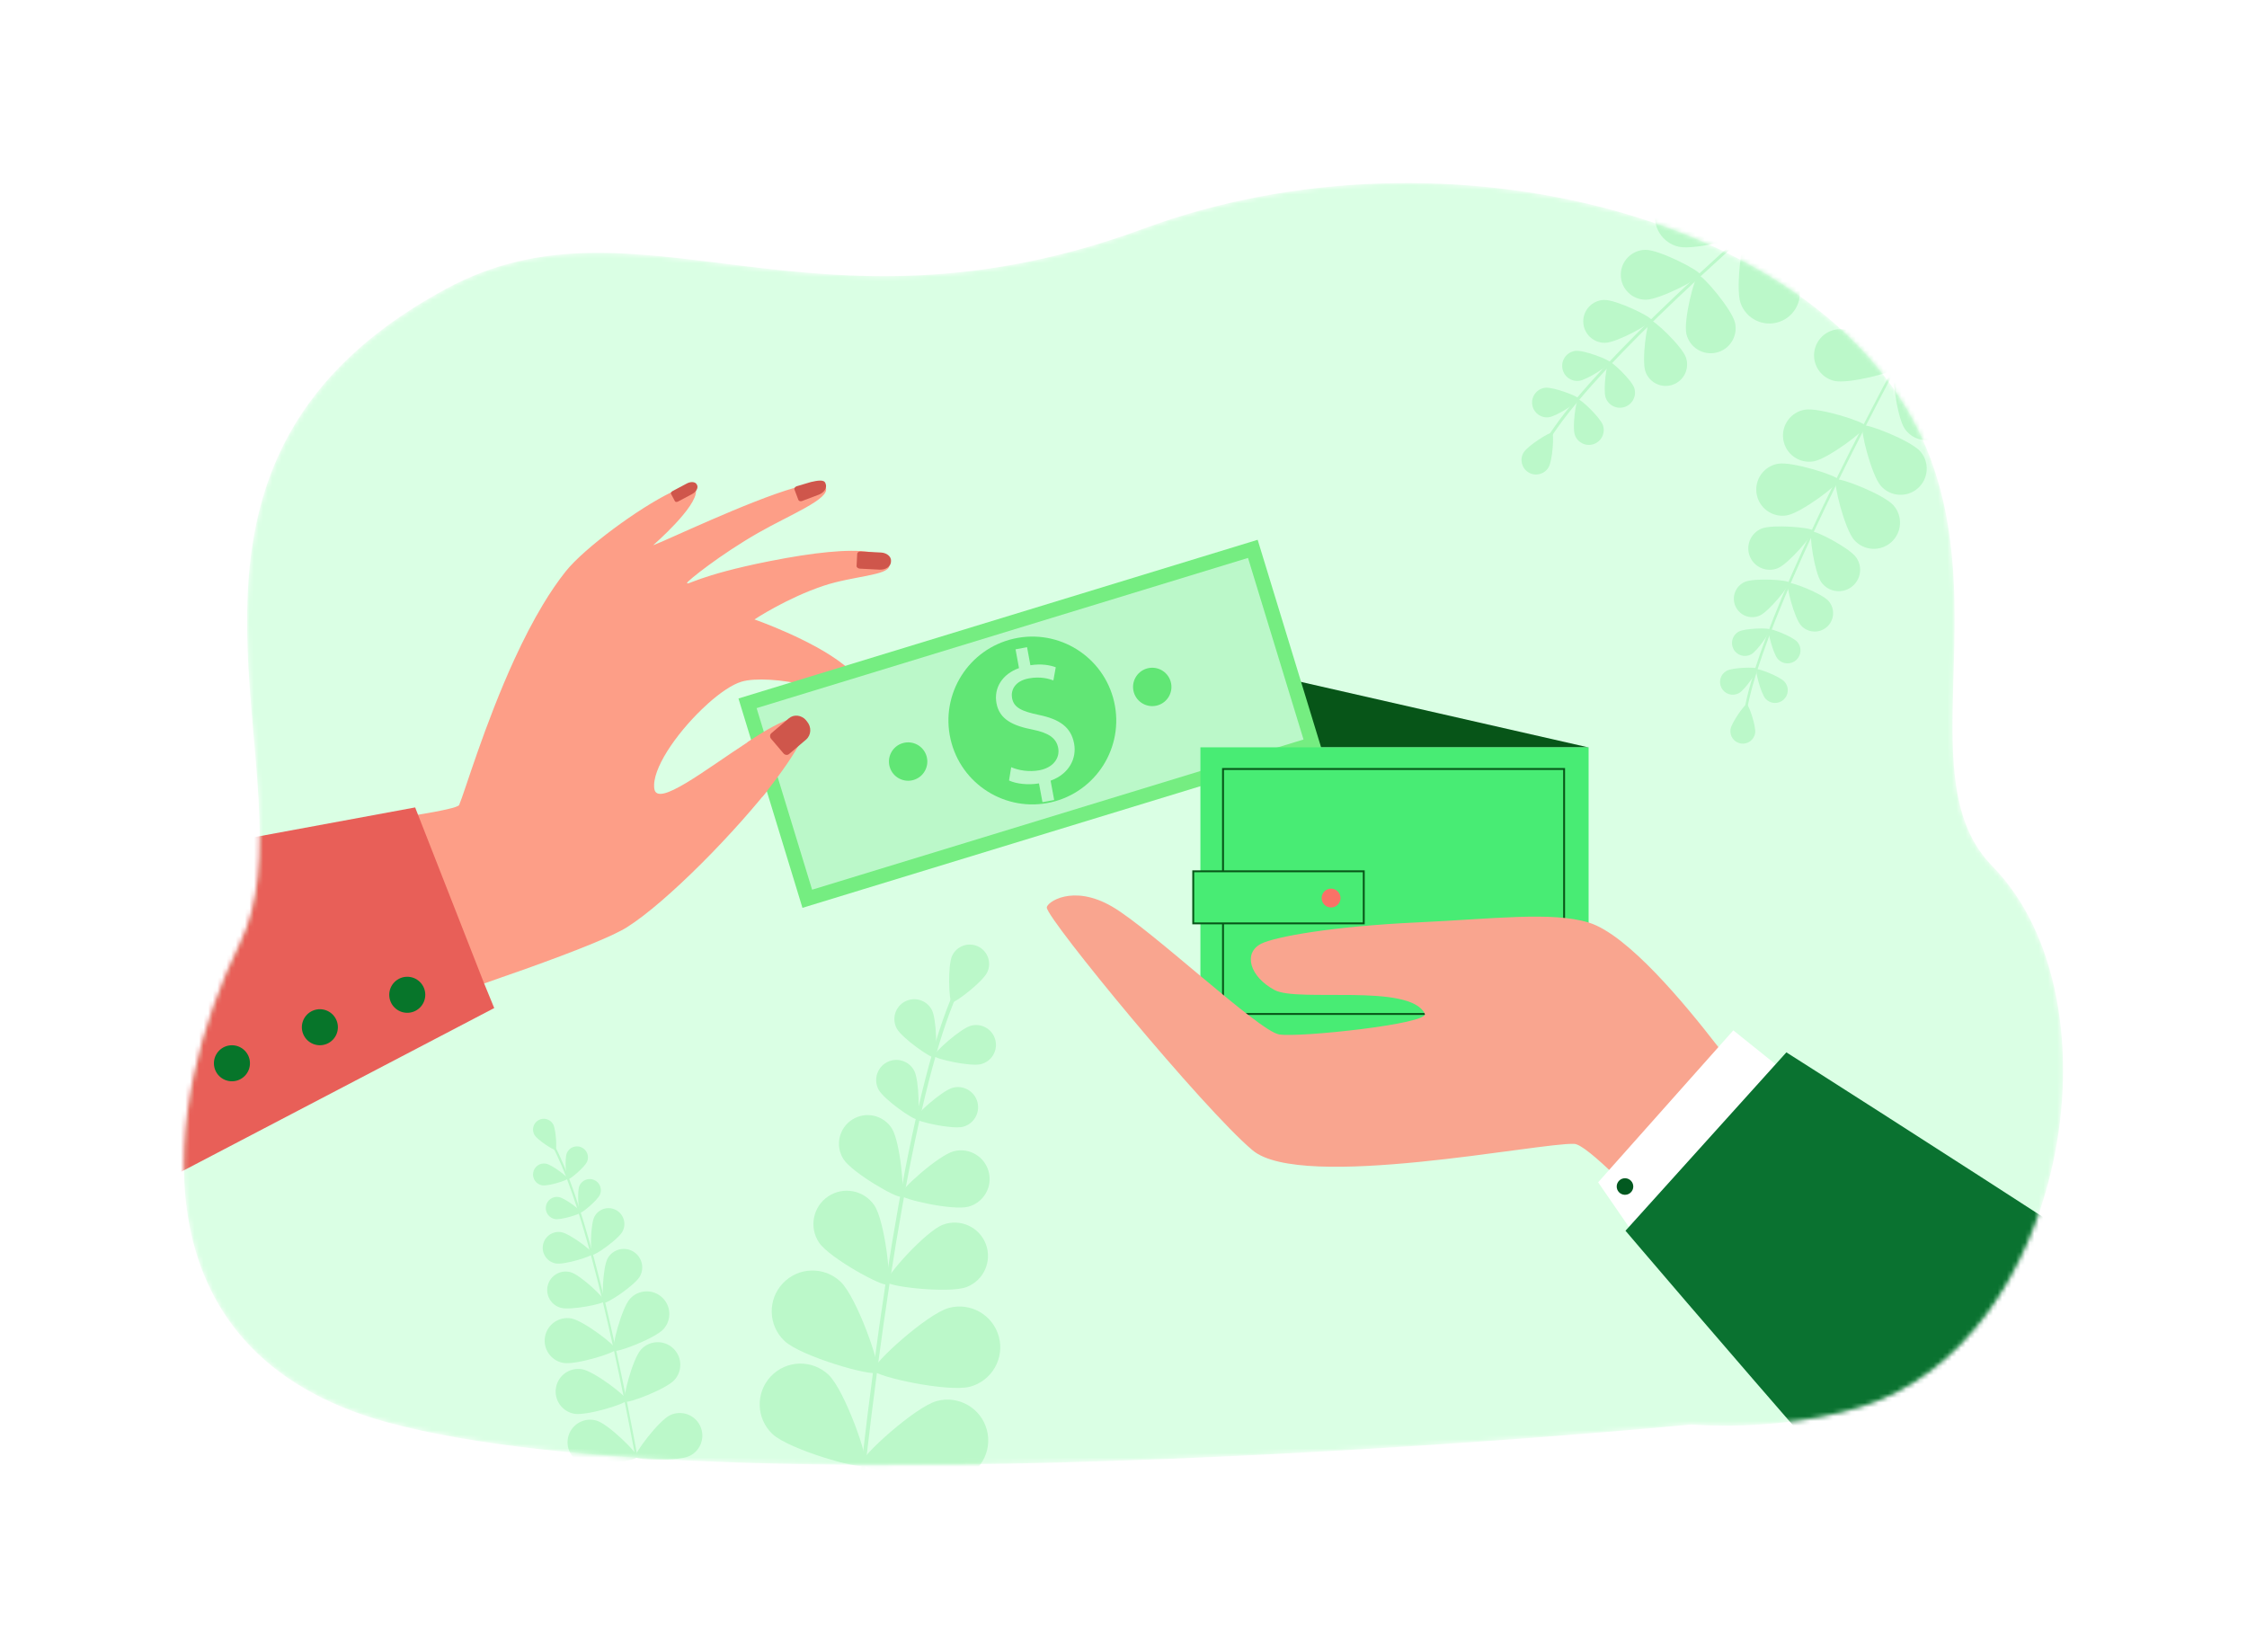
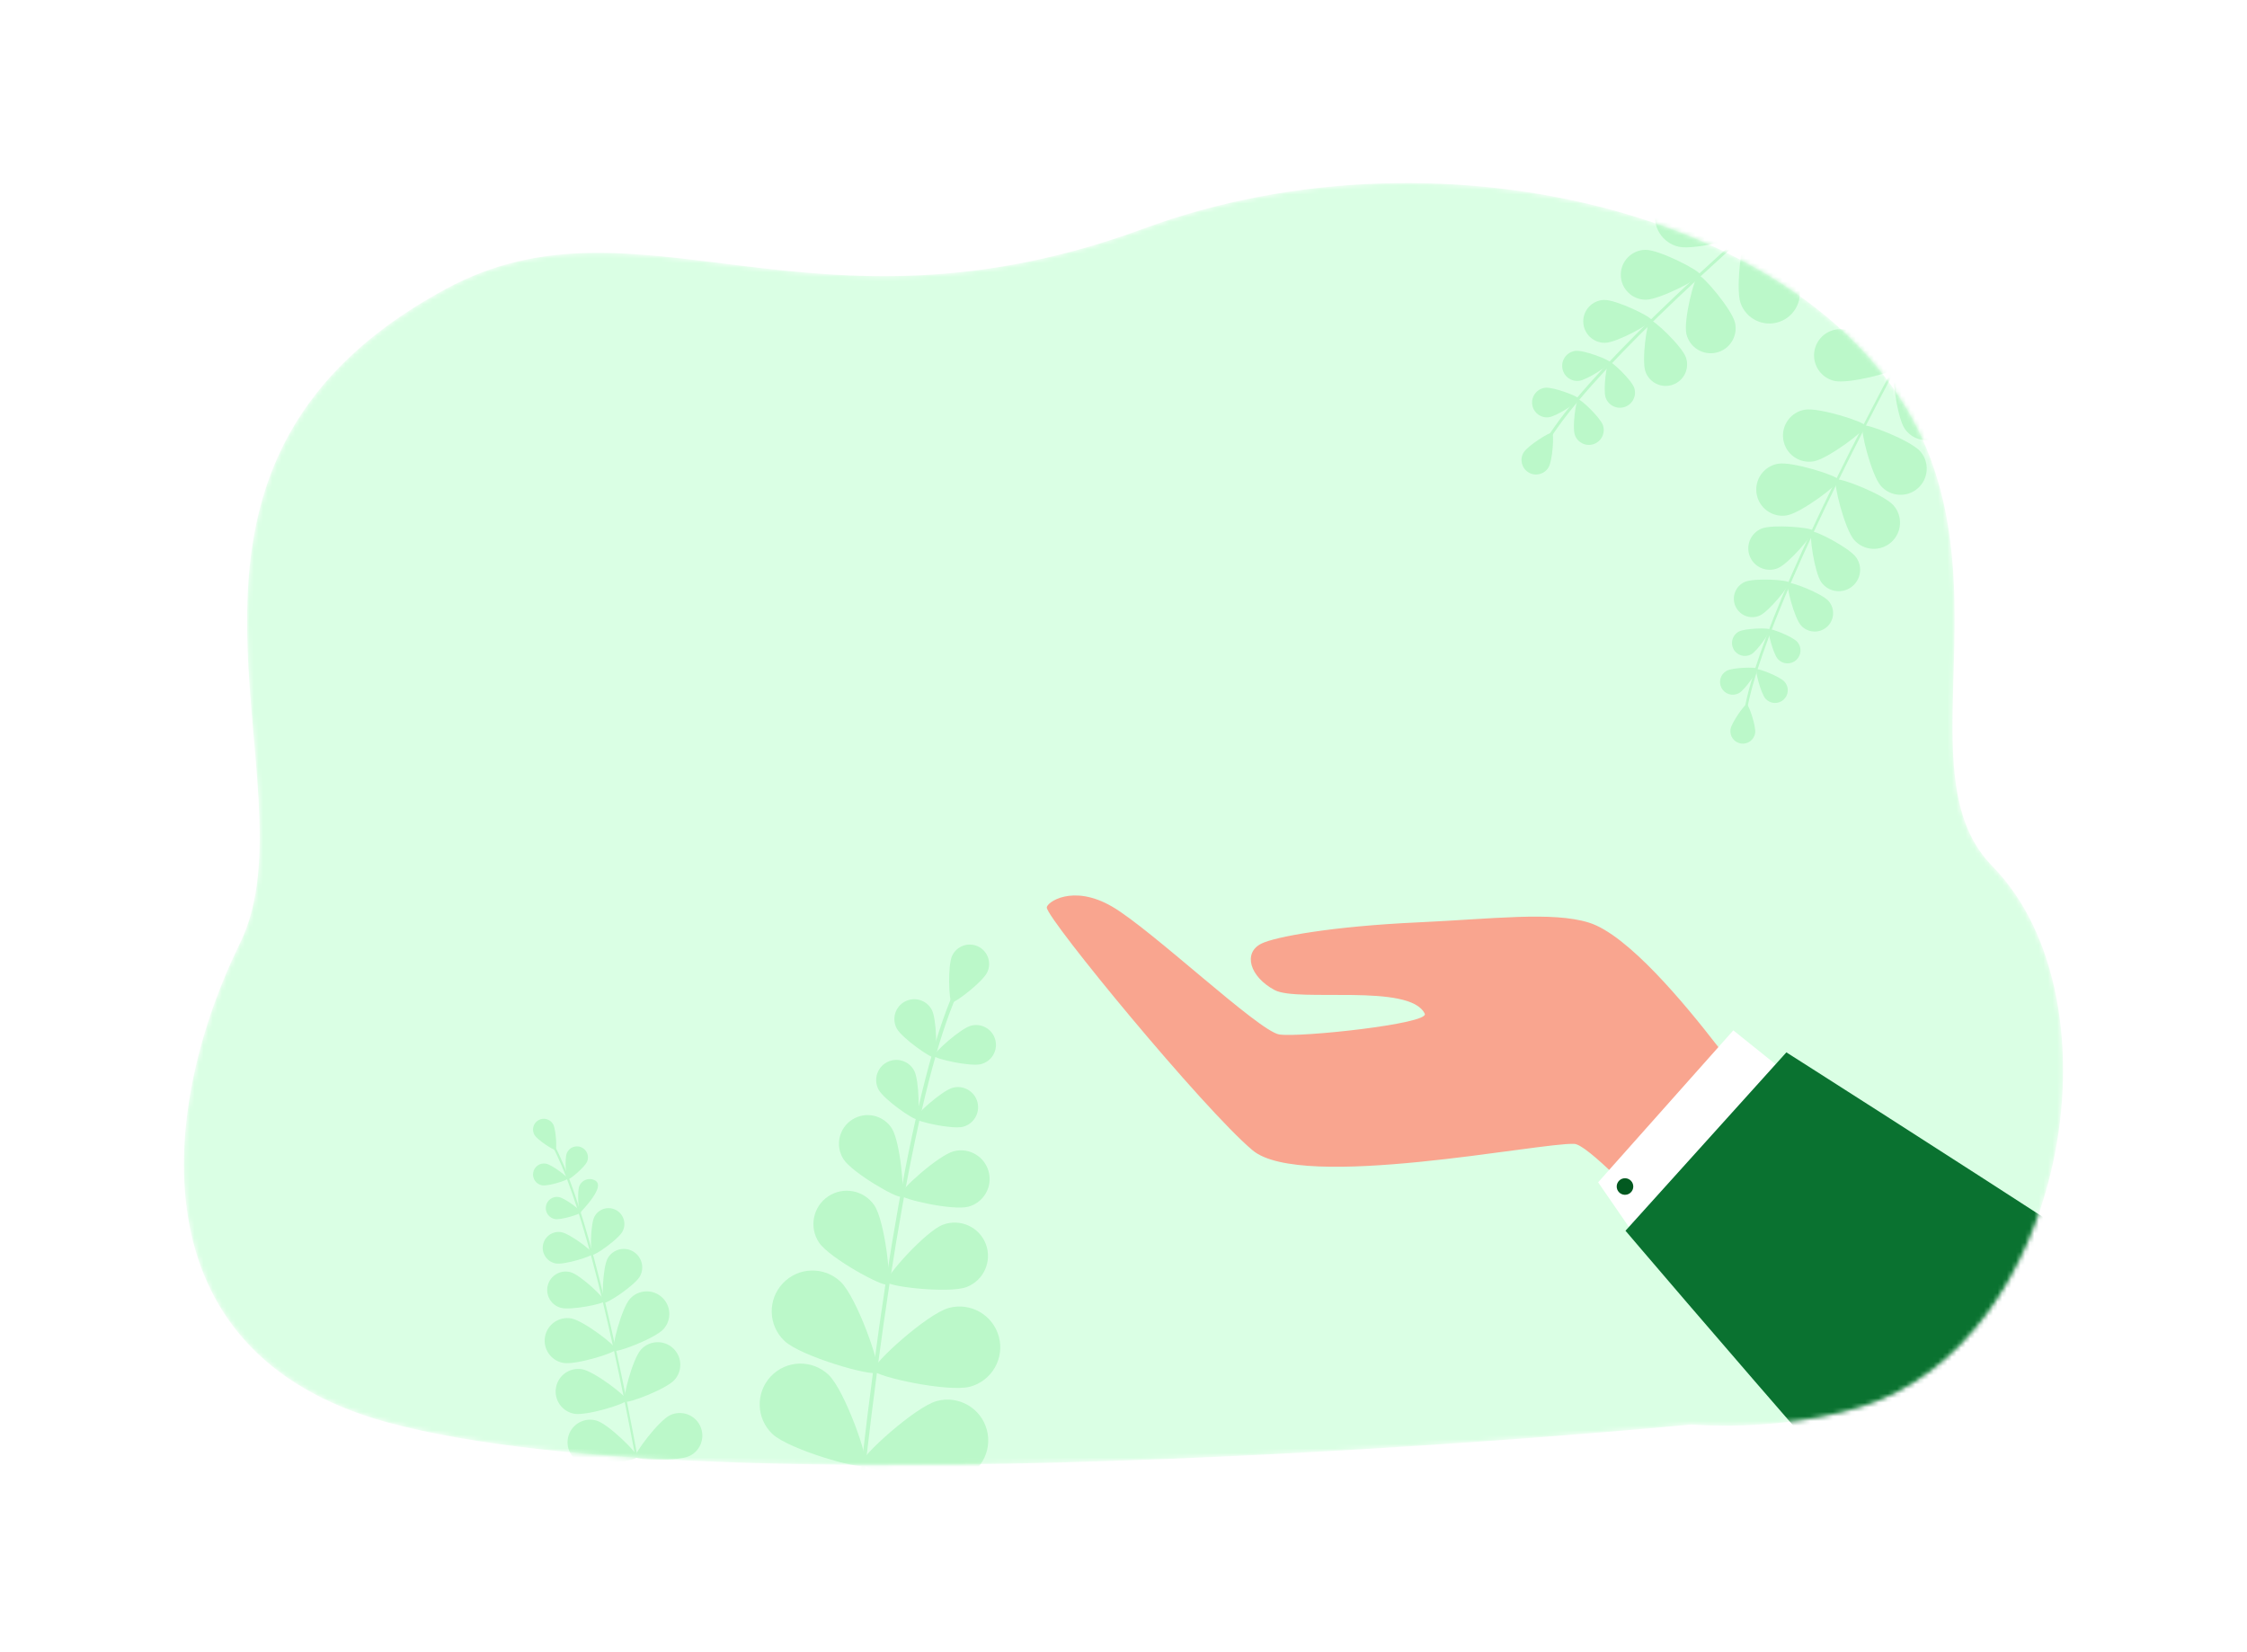
<svg xmlns="http://www.w3.org/2000/svg" width="491" height="361" viewBox="0 0 491 361" fill="none">
  <g filter="url(#filter0_d_1045_74563)">
    <mask id="mask0_1045_74563" style="mask-type:luminance" maskUnits="userSpaceOnUse" x="40" y="40" width="411" height="281">
      <path d="M407.076 307.278C395.305 311.048 380.968 312.069 369.58 311.283C369.58 311.283 160.218 331.452 84.54 310.774C28.53 295.471 35.292 240.991 52.432 206.12C69.769 170.851 24.261 102.679 97.414 63.148C139.491 40.41 177.23 76.796 249.969 49.934C315.641 25.682 400.354 47.375 421.07 98.238C435.321 133.227 417.356 170.945 435.321 189.227C464.457 218.877 451.059 293.193 407.076 307.278Z" fill="white" />
    </mask>
    <g mask="url(#mask0_1045_74563)">
      <path d="M407.076 307.278C395.305 311.048 380.968 312.069 369.58 311.283C369.58 311.283 160.218 331.452 84.54 310.774C28.53 295.471 35.292 240.991 52.432 206.12C69.769 170.851 24.261 102.679 97.414 63.148C139.491 40.41 177.23 76.796 249.969 49.934C315.641 25.682 400.354 47.375 421.07 98.238C435.321 133.227 417.356 170.945 435.321 189.227C464.457 218.877 451.059 293.193 407.076 307.278Z" fill="#DAFFE4" />
    </g>
    <mask id="mask1_1045_74563" style="mask-type:luminance" maskUnits="userSpaceOnUse" x="40" y="40" width="411" height="281">
      <path d="M407.076 307.278C395.305 311.048 380.968 312.069 369.58 311.283C369.58 311.283 160.218 331.452 84.54 310.774C28.53 295.471 35.292 240.991 52.432 206.12C69.769 170.851 24.261 102.679 97.414 63.148C139.491 40.41 177.23 76.796 249.969 49.934C315.641 25.682 400.354 47.375 421.07 98.238C435.321 133.227 417.356 170.945 435.321 189.227C464.457 218.877 451.059 293.193 407.076 307.278Z" fill="white" />
    </mask>
    <g mask="url(#mask1_1045_74563)">
      <path d="M139.062 318.554C139.078 318.555 139.094 318.553 139.11 318.55C139.24 318.526 139.326 318.401 139.302 318.271C132.998 284.326 126.533 260.141 121.098 250.171C120.977 249.95 120.89 249.79 120.859 249.71C120.811 249.587 120.671 249.527 120.549 249.575C120.425 249.624 120.365 249.762 120.413 249.885C120.456 249.993 120.539 250.146 120.678 250.4C126.089 260.326 132.536 284.461 138.831 318.359C138.852 318.472 138.951 318.552 139.062 318.554Z" fill="#BBF8C9" />
      <path d="M116.788 247.992C117.438 249.115 121.073 251.443 121.393 251.257C121.714 251.072 121.506 246.761 120.856 245.638C120.206 244.515 118.768 244.131 117.645 244.781C116.522 245.431 116.138 246.869 116.788 247.992Z" fill="#BBF8C9" />
      <path d="M123.862 251.962C123.345 253.185 123.681 257.587 124.03 257.735C124.379 257.882 127.773 255.058 128.29 253.835C128.807 252.613 128.235 251.202 127.013 250.685C125.79 250.167 124.38 250.739 123.862 251.962Z" fill="#BBF8C9" />
      <path d="M118.46 259.009C119.768 259.237 123.981 257.919 124.047 257.545C124.112 257.172 120.596 254.502 119.288 254.273C117.98 254.044 116.735 254.919 116.506 256.227C116.277 257.535 117.152 258.78 118.46 259.009Z" fill="#BBF8C9" />
      <path d="M132.777 274.977C131.692 276.924 131.457 284.33 132.013 284.64C132.569 284.95 138.743 280.851 139.827 278.904C140.912 276.957 140.212 274.5 138.266 273.415C136.319 272.331 133.861 273.03 132.777 274.977Z" fill="#BBF8C9" />
      <path d="M122.487 285.759C124.629 286.377 131.898 284.938 132.074 284.327C132.251 283.716 126.867 278.623 124.726 278.005C122.585 277.387 120.348 278.622 119.73 280.762C119.112 282.904 120.346 285.14 122.487 285.759Z" fill="#BBF8C9" />
      <path d="M137.641 283.824C135.822 285.856 133.547 294.634 134.127 295.154C134.707 295.673 143.18 292.443 145 290.411C146.819 288.379 146.646 285.258 144.614 283.439C142.582 281.62 139.46 281.792 137.641 283.824Z" fill="#BBF8C9" />
      <path d="M123.082 297.816C125.766 298.299 134.434 295.633 134.572 294.866C134.71 294.1 127.515 288.579 124.831 288.096C122.147 287.614 119.58 289.398 119.097 292.082C118.614 294.766 120.398 297.333 123.082 297.816Z" fill="#BBF8C9" />
      <path d="M140.039 294.932C138.22 296.964 135.944 305.742 136.524 306.261C137.104 306.78 145.578 303.551 147.397 301.519C149.216 299.487 149.043 296.365 147.012 294.546C144.98 292.727 141.858 292.9 140.039 294.932Z" fill="#BBF8C9" />
      <path d="M125.48 308.924C128.164 309.407 136.831 306.74 136.969 305.974C137.107 305.208 129.913 299.687 127.229 299.204C124.544 298.721 121.977 300.505 121.494 303.189C121.011 305.873 122.796 308.441 125.48 308.924Z" fill="#BBF8C9" />
      <path d="M146.388 309.252C143.932 310.438 138.484 317.688 138.822 318.389C139.161 319.09 148.226 319.332 150.682 318.146C153.138 316.96 154.167 314.007 152.982 311.552C151.796 309.096 148.843 308.066 146.388 309.252Z" fill="#BBF8C9" />
      <path d="M127.478 319.868C130.081 320.683 139.014 319.121 139.247 318.378C139.479 317.635 133.031 311.258 130.429 310.444C127.826 309.629 125.056 311.078 124.241 313.681C123.427 316.284 124.876 319.054 127.478 319.868Z" fill="#BBF8C9" />
-       <path d="M126.605 259.124C126.079 260.366 126.421 264.839 126.775 264.989C127.13 265.139 130.578 262.27 131.104 261.028C131.629 259.785 131.048 258.352 129.806 257.827C128.563 257.301 127.13 257.882 126.605 259.124Z" fill="#BBF8C9" />
+       <path d="M126.605 259.124C126.079 260.366 126.421 264.839 126.775 264.989C131.629 259.785 131.048 258.352 129.806 257.827C128.563 257.301 127.13 257.882 126.605 259.124Z" fill="#BBF8C9" />
      <path d="M121.281 266.384C122.609 266.616 126.89 265.276 126.957 264.897C127.023 264.518 123.451 261.804 122.122 261.572C120.793 261.34 119.528 262.229 119.295 263.557C119.063 264.886 119.952 266.152 121.281 266.384Z" fill="#BBF8C9" />
      <path d="M129.892 265.855C129.003 267.553 128.966 273.926 129.45 274.18C129.935 274.433 135.152 270.772 136.04 269.075C136.929 267.377 136.274 265.28 134.576 264.391C132.878 263.502 130.781 264.157 129.892 265.855Z" fill="#BBF8C9" />
      <path d="M121.466 276.084C123.353 276.414 129.435 274.51 129.529 273.971C129.624 273.432 124.549 269.578 122.661 269.248C120.773 268.918 118.975 270.18 118.645 272.068C118.315 273.956 119.578 275.754 121.466 276.084Z" fill="#BBF8C9" />
    </g>
    <mask id="mask2_1045_74563" style="mask-type:luminance" maskUnits="userSpaceOnUse" x="40" y="40" width="411" height="281">
      <path d="M407.076 307.278C395.305 311.048 380.968 312.069 369.58 311.283C369.58 311.283 160.218 331.452 84.54 310.774C28.53 295.471 35.292 240.991 52.432 206.12C69.769 170.851 24.261 102.679 97.414 63.148C139.491 40.41 177.23 76.796 249.969 49.934C315.641 25.682 400.354 47.375 421.07 98.238C435.321 133.227 417.356 170.945 435.321 189.227C464.457 218.877 451.059 293.193 407.076 307.278Z" fill="white" />
    </mask>
    <g mask="url(#mask2_1045_74563)">
      <path d="M186.371 342.733C186.343 342.736 186.314 342.736 186.285 342.733C186.047 342.71 185.874 342.498 185.898 342.261C192.088 280.254 200.048 235.777 208.312 217.023C208.495 216.607 208.628 216.306 208.672 216.158C208.74 215.929 208.981 215.8 209.209 215.867C209.438 215.936 209.568 216.177 209.499 216.405C209.44 216.605 209.313 216.893 209.102 217.371C200.874 236.044 192.939 280.428 186.757 342.347C186.736 342.554 186.572 342.713 186.371 342.733Z" fill="#BBF8C9" />
      <path d="M215.732 212.449C214.733 214.568 208.55 219.305 207.946 219.02C207.341 218.734 207.061 210.951 208.06 208.832C209.059 206.713 211.586 205.806 213.704 206.804C215.823 207.803 216.731 210.33 215.732 212.449Z" fill="#BBF8C9" />
      <path d="M203.612 220.661C204.728 222.782 204.79 230.75 204.185 231.069C203.58 231.387 197.048 226.823 195.932 224.702C194.816 222.581 195.631 219.957 197.752 218.842C199.872 217.726 202.496 218.54 203.612 220.661Z" fill="#BBF8C9" />
      <path d="M214.396 232.517C212.079 233.126 204.301 231.393 204.127 230.731C203.953 230.07 209.871 224.734 212.188 224.124C214.506 223.515 216.879 224.899 217.488 227.217C218.098 229.534 216.713 231.907 214.396 232.517Z" fill="#BBF8C9" />
      <path d="M191.068 263.405C193.314 266.742 194.86 280.028 193.907 280.669C192.955 281.31 181.23 274.874 178.984 271.537C176.738 268.2 177.623 263.675 180.96 261.429C184.297 259.183 188.823 260.068 191.068 263.405Z" fill="#BBF8C9" />
      <path d="M211.208 281.236C207.451 282.673 194.159 281.187 193.749 280.115C193.339 279.042 202.25 269.067 206.006 267.631C209.763 266.194 213.974 268.075 215.41 271.832C216.847 275.589 214.966 279.799 211.208 281.236Z" fill="#BBF8C9" />
      <path d="M183.661 280.054C187.24 283.433 192.664 298.876 191.7 299.898C190.735 300.919 175.005 296.396 171.426 293.017C167.846 289.638 167.683 283.997 171.062 280.418C174.44 276.838 180.081 276.676 183.661 280.054Z" fill="#BBF8C9" />
      <path d="M211.967 303.011C207.213 304.286 191.22 300.804 190.856 299.447C190.492 298.091 202.594 287.07 207.348 285.795C212.102 284.519 216.99 287.339 218.265 292.093C219.541 296.847 216.721 301.735 211.967 303.011Z" fill="#BBF8C9" />
      <path d="M181.032 300.392C184.612 303.771 190.036 319.214 189.072 320.236C188.107 321.257 172.377 316.733 168.798 313.355C165.218 309.976 165.055 304.335 168.434 300.756C171.812 297.176 177.453 297.014 181.032 300.392Z" fill="#BBF8C9" />
      <path d="M209.339 323.351C204.585 324.626 188.592 321.144 188.228 319.787C187.864 318.431 199.966 307.41 204.72 306.135C209.474 304.859 214.362 307.679 215.637 312.433C216.913 317.187 214.093 322.075 209.339 323.351Z" fill="#BBF8C9" />
      <path d="M199.765 233.958C200.899 236.113 200.963 244.209 200.348 244.532C199.733 244.856 193.096 240.218 191.963 238.064C190.829 235.909 191.657 233.243 193.811 232.109C195.966 230.976 198.632 231.803 199.765 233.958Z" fill="#BBF8C9" />
      <path d="M210.441 246.21C208.087 246.829 200.184 245.068 200.007 244.396C199.831 243.724 205.844 238.303 208.198 237.683C210.553 237.064 212.964 238.471 213.583 240.825C214.202 243.18 212.796 245.591 210.441 246.21Z" fill="#BBF8C9" />
      <path d="M194.873 246.565C196.73 249.483 197.763 260.939 196.93 261.469C196.097 261.999 186.16 256.206 184.304 253.287C182.448 250.368 183.309 246.498 186.228 244.641C189.146 242.785 193.017 243.646 194.873 246.565Z" fill="#BBF8C9" />
      <path d="M211.579 263.683C208.234 264.563 197.007 262.06 196.756 261.106C196.505 260.151 205.048 252.449 208.393 251.569C211.738 250.689 215.163 252.687 216.043 256.032C216.923 259.378 214.924 262.803 211.579 263.683Z" fill="#BBF8C9" />
    </g>
    <mask id="mask3_1045_74563" style="mask-type:luminance" maskUnits="userSpaceOnUse" x="40" y="40" width="411" height="281">
      <path d="M407.076 307.278C395.305 311.048 380.968 312.069 369.58 311.283C369.58 311.283 160.218 331.452 84.54 310.774C28.53 295.471 35.292 240.991 52.432 206.12C69.769 170.851 24.261 102.679 97.414 63.148C139.491 40.41 177.23 76.796 249.969 49.934C315.641 25.682 400.354 47.375 421.07 98.238C435.321 133.227 417.356 170.945 435.321 189.227C464.457 218.877 451.059 293.193 407.076 307.278Z" fill="white" />
    </mask>
    <g mask="url(#mask3_1045_74563)">
      <path d="M414.22 80.081C414.206 80.069 414.19 80.059 414.173 80.05C414.038 79.978 413.87 80.029 413.798 80.165C395.029 115.513 383.447 142.12 381.186 155.087C381.136 155.375 381.1 155.583 381.071 155.678C381.026 155.824 381.109 155.979 381.255 156.024C381.402 156.069 381.557 155.987 381.601 155.84C381.64 155.712 381.675 155.513 381.733 155.182C383.984 142.272 395.546 115.723 414.288 80.425C414.351 80.307 414.319 80.163 414.22 80.081Z" fill="#BBF8C9" />
      <path d="M383.524 160.174C383.744 158.686 382.126 153.952 381.702 153.889C381.277 153.826 378.356 157.887 378.135 159.375C377.915 160.864 378.942 162.248 380.43 162.469C381.918 162.69 383.303 161.662 383.524 160.174Z" fill="#BBF8C9" />
      <path d="M379.97 151.468C381.321 150.732 384.192 146.495 383.981 146.109C383.772 145.723 378.655 145.838 377.303 146.574C375.952 147.31 375.453 149.003 376.189 150.354C376.926 151.706 378.618 152.204 379.97 151.468Z" fill="#BBF8C9" />
      <path d="M389.954 148.971C388.933 147.82 384.158 145.977 383.83 146.269C383.501 146.561 384.765 151.52 385.786 152.671C386.808 153.822 388.569 153.927 389.72 152.905C390.871 151.884 390.976 150.122 389.954 148.971Z" fill="#BBF8C9" />
      <path d="M388.484 124.154C390.873 123.17 396.43 116.619 396.149 115.938C395.868 115.256 387.309 114.521 384.921 115.505C382.532 116.489 381.394 119.223 382.378 121.612C383.362 124 386.096 125.139 388.484 124.154Z" fill="#BBF8C9" />
      <path d="M405.598 121.796C404.102 119.69 396.468 115.752 395.867 116.179C395.266 116.606 396.477 125.11 397.973 127.216C399.47 129.321 402.39 129.815 404.496 128.318C406.601 126.822 407.095 123.902 405.598 121.796Z" fill="#BBF8C9" />
      <path d="M390.453 112.618C393.569 112.086 401.967 105.763 401.815 104.874C401.663 103.984 391.645 100.801 388.528 101.333C385.412 101.864 383.317 104.821 383.848 107.938C384.379 111.054 387.337 113.149 390.453 112.618Z" fill="#BBF8C9" />
      <path d="M413.757 110.426C411.67 108.052 401.882 104.218 401.204 104.814C400.526 105.41 403.071 115.609 405.158 117.984C407.245 120.358 410.862 120.591 413.236 118.504C415.611 116.418 415.844 112.801 413.757 110.426Z" fill="#BBF8C9" />
      <path d="M396.29 100.813C399.406 100.282 407.804 93.959 407.652 93.069C407.501 92.18 397.482 88.997 394.366 89.528C391.249 90.059 389.154 93.017 389.685 96.133C390.217 99.249 393.174 101.344 396.29 100.813Z" fill="#BBF8C9" />
      <path d="M419.594 98.62C417.507 96.245 407.719 92.412 407.041 93.007C406.363 93.603 408.908 103.802 410.995 106.177C413.082 108.552 416.699 108.785 419.073 106.698C421.448 104.611 421.681 100.994 419.594 98.62Z" fill="#BBF8C9" />
      <path d="M400.86 83.239C403.944 83.934 414.117 81.286 414.316 80.406C414.515 79.526 406.463 72.767 403.38 72.071C400.296 71.376 397.232 73.311 396.536 76.395C395.841 79.479 397.776 82.543 400.86 83.239Z" fill="#BBF8C9" />
      <path d="M425.677 87.248C423.903 84.631 414.67 79.603 413.924 80.11C413.177 80.616 414.427 91.054 416.2 93.671C417.974 96.287 421.533 96.971 424.15 95.197C426.767 93.423 427.45 89.864 425.677 87.248Z" fill="#BBF8C9" />
      <path d="M382.648 142.991C384.021 142.243 386.938 137.938 386.725 137.546C386.511 137.154 381.313 137.27 379.939 138.018C378.566 138.766 378.06 140.486 378.808 141.859C379.556 143.232 381.275 143.739 382.648 142.991Z" fill="#BBF8C9" />
      <path d="M392.716 140.246C391.678 139.076 386.827 137.204 386.493 137.5C386.16 137.796 387.443 142.835 388.481 144.005C389.519 145.174 391.309 145.281 392.478 144.243C393.648 143.204 393.754 141.415 392.716 140.246Z" fill="#BBF8C9" />
      <path d="M384.522 134.512C386.553 133.613 391.185 127.857 390.928 127.278C390.671 126.698 383.297 126.256 381.266 127.155C379.235 128.054 378.317 130.43 379.216 132.461C380.115 134.493 382.49 135.411 384.522 134.512Z" fill="#BBF8C9" />
      <path d="M399.546 131.31C398.071 129.649 391.18 126.989 390.706 127.41C390.231 127.831 392.055 134.989 393.53 136.651C395.005 138.312 397.547 138.464 399.208 136.989C400.87 135.514 401.021 132.972 399.546 131.31Z" fill="#BBF8C9" />
    </g>
    <mask id="mask4_1045_74563" style="mask-type:luminance" maskUnits="userSpaceOnUse" x="40" y="40" width="411" height="281">
      <path d="M407.076 307.278C395.305 311.048 380.968 312.069 369.58 311.283C369.58 311.283 160.218 331.452 84.54 310.774C28.53 295.471 35.292 240.991 52.432 206.12C69.769 170.851 24.261 102.679 97.414 63.148C139.491 40.41 177.23 76.796 249.969 49.934C315.641 25.682 400.354 47.375 421.07 98.238C435.321 133.227 417.356 170.945 435.321 189.227C464.457 218.877 451.059 293.193 407.076 307.278Z" fill="white" />
    </mask>
    <g mask="url(#mask4_1045_74563)">
      <path d="M406.833 29.334C406.823 29.316 406.811 29.298 406.797 29.281C406.683 29.143 406.479 29.125 406.342 29.239C370.498 59.062 346.262 82.635 338.1 95.617C337.918 95.906 337.788 96.114 337.714 96.203C337.601 96.341 337.622 96.545 337.76 96.658C337.898 96.771 338.101 96.751 338.215 96.612C338.313 96.492 338.439 96.292 338.647 95.961C346.774 83.036 370.962 59.516 406.755 29.735C406.875 29.636 406.904 29.467 406.833 29.334Z" fill="#BBF8C9" />
      <path d="M338.374 102.134C339.269 100.627 339.614 94.809 339.184 94.554C338.754 94.298 333.811 97.387 332.917 98.894C332.022 100.401 332.518 102.348 334.025 103.243C335.532 104.138 337.479 103.641 338.374 102.134Z" fill="#BBF8C9" />
      <path d="M338.386 91.18C340.168 90.983 345.134 87.682 345.077 87.173C345.021 86.665 339.454 84.529 337.672 84.726C335.89 84.923 334.605 86.527 334.802 88.309C334.999 90.091 336.603 91.377 338.386 91.18Z" fill="#BBF8C9" />
      <path d="M350.253 92.896C349.66 91.204 345.326 87.109 344.843 87.278C344.36 87.448 343.533 93.353 344.126 95.045C344.719 96.737 346.572 97.627 348.264 97.034C349.956 96.441 350.847 94.588 350.253 92.896Z" fill="#BBF8C9" />
      <path d="M359.626 65.491C362.636 65.485 371.519 60.875 371.517 60.016C371.516 59.157 362.612 54.585 359.603 54.592C356.593 54.598 354.158 57.043 354.165 60.053C354.171 63.062 356.616 65.497 359.626 65.491Z" fill="#BBF8C9" />
      <path d="M379.119 70.503C378.435 67.572 371.944 59.955 371.107 60.15C370.271 60.345 367.821 70.049 368.505 72.98C369.189 75.911 372.12 77.733 375.051 77.049C377.981 76.365 379.803 73.434 379.119 70.503Z" fill="#BBF8C9" />
      <path d="M366.842 53.921C370.436 54.724 382.282 51.614 382.512 50.588C382.741 49.562 373.344 41.707 369.75 40.904C366.155 40.101 362.591 42.364 361.788 45.958C360.984 49.553 363.247 53.118 366.842 53.921Z" fill="#BBF8C9" />
      <path d="M392.935 61.848C391.734 58.366 382.873 49.911 381.879 50.254C380.886 50.597 379.126 62.718 380.328 66.199C381.529 69.681 385.326 71.529 388.807 70.328C392.289 69.126 394.137 65.329 392.935 61.848Z" fill="#BBF8C9" />
      <path d="M378.348 43.769C381.943 44.572 393.789 41.462 394.018 40.436C394.247 39.41 384.851 31.555 381.257 30.752C377.662 29.949 374.097 32.212 373.294 35.806C372.491 39.401 374.754 42.966 378.348 43.769Z" fill="#BBF8C9" />
      <path d="M404.442 51.696C403.241 48.214 394.38 39.759 393.386 40.102C392.392 40.445 390.633 52.565 391.834 56.047C393.036 59.528 396.832 61.377 400.314 60.175C403.795 58.973 405.644 55.177 404.442 51.696Z" fill="#BBF8C9" />
      <path d="M416.021 42.119C415.264 38.514 407.53 29.018 406.501 29.234C405.473 29.45 402.212 41.255 402.969 44.86C403.726 48.464 407.261 50.773 410.865 50.016C414.47 49.259 416.778 45.723 416.021 42.119Z" fill="#BBF8C9" />
      <path d="M345.017 83.223C346.827 83.022 351.873 79.669 351.816 79.152C351.758 78.635 346.102 76.465 344.292 76.665C342.481 76.865 341.175 78.496 341.376 80.306C341.576 82.117 343.206 83.423 345.017 83.223Z" fill="#BBF8C9" />
      <path d="M357.084 84.707C356.481 82.988 352.078 78.827 351.587 78.999C351.097 79.171 350.256 85.171 350.858 86.89C351.461 88.609 353.344 89.514 355.063 88.911C356.782 88.309 357.687 86.426 357.084 84.707Z" fill="#BBF8C9" />
      <path d="M350.781 74.907C353.368 74.835 360.903 70.675 360.882 69.936C360.861 69.198 353.106 65.466 350.519 65.538C347.931 65.611 345.893 67.767 345.965 70.354C346.038 72.941 348.194 74.98 350.781 74.907Z" fill="#BBF8C9" />
      <path d="M368.393 78.091C367.537 75.648 361.281 69.738 360.584 69.982C359.886 70.226 358.692 78.75 359.548 81.192C360.405 83.635 363.079 84.921 365.521 84.064C367.964 83.208 369.25 80.533 368.393 78.091Z" fill="#BBF8C9" />
    </g>
    <mask id="mask5_1045_74563" style="mask-type:luminance" maskUnits="userSpaceOnUse" x="40" y="40" width="411" height="281">
-       <path d="M407.076 307.278C395.305 311.048 380.968 312.069 369.58 311.283C369.58 311.283 160.218 331.452 84.54 310.774C28.53 295.471 35.292 240.991 52.432 206.12C69.769 170.851 24.261 102.679 97.414 63.148C139.491 40.41 177.23 76.796 249.969 49.934C315.641 25.682 400.354 47.375 421.07 98.238C435.321 133.227 417.356 170.945 435.321 189.227C464.457 218.877 451.059 293.193 407.076 307.278Z" fill="white" />
-     </mask>
+       </mask>
    <g mask="url(#mask5_1045_74563)">
      <path d="M277.543 163.326V147.473L347.134 163.326H277.543Z" fill="#075518" />
      <path d="M83.101 222.487C91.003 219.905 98.735 217.332 105.792 214.9C108.965 213.806 111.998 212.743 114.851 211.721C125.66 207.856 133.872 204.588 137.02 202.6C145.675 197.14 160.942 181.652 169.674 170.223C169.674 170.223 169.674 170.223 169.675 170.221C169.675 170.221 169.678 170.217 169.684 170.213L169.697 170.194C170.682 168.904 171.585 167.666 172.382 166.5C173.281 165.184 174.05 163.964 174.661 162.862L174.664 162.858C174.91 162.417 175.126 161.997 175.321 161.596L175.322 161.594C175.921 160.353 176.262 159.316 176.288 158.54C176.315 157.798 176.059 157.295 175.474 157.075C174.568 156.73 173.251 156.955 171.665 157.568L171.66 157.57C171.413 157.667 171.161 157.769 170.901 157.884C170.169 158.203 169.392 158.591 168.576 159.033C166.938 159.913 165.153 161.016 163.31 162.215C154.128 168.185 143.549 176.543 142.97 172.329C142.398 168.099 147.675 160.493 153.287 155.065C153.754 154.61 154.222 154.172 154.691 153.755L154.692 153.753C157.358 151.362 159.994 149.571 162.016 148.96C164.898 148.084 171.016 148.419 176.444 149.825C176.893 149.938 177.334 150.059 177.768 150.189C178.502 150.407 179.213 150.639 179.907 150.877L179.909 150.878C185.294 152.724 189.334 154.835 190.516 152.121L190.517 152.119C191.137 150.694 190.369 149.667 188.962 148.565L188.945 148.553L188.899 148.517C188.615 148.297 188.304 148.074 187.971 147.842L187.911 147.798C187.351 147.407 186.738 147 186.1 146.544C186.1 146.544 186.1 146.544 186.099 146.543C186.099 146.543 186.099 146.543 186.097 146.541C185.558 146.163 185.002 145.758 184.442 145.312C177.505 139.762 164.861 135.355 164.861 135.355C164.861 135.355 171.921 130.669 180.027 127.976C186.398 125.857 194.046 125.767 194.336 123.657C194.336 123.657 194.337 123.655 194.335 123.654C194.344 123.562 194.345 123.467 194.329 123.366C194.089 121.9 192.552 120.991 189.883 120.595C189.88 120.596 189.875 120.595 189.869 120.594L189.847 120.592C185.427 119.938 177.935 120.683 168.153 122.621C152.414 125.744 150.018 128.117 150.149 127.344C150.218 126.938 157.42 121.153 165.705 116.422C172.725 112.41 181.39 109.04 180.462 106.56C180.464 106.558 180.462 106.557 180.462 106.557C180.41 106.415 180.323 106.273 180.204 106.136C179.481 105.308 177.01 105.621 173.655 106.581L173.652 106.581C173.651 106.583 173.651 106.583 173.651 106.583C163.564 109.468 145.468 118.171 142.718 119.144C142.924 118.962 152.274 110.824 152.088 107.234L152.086 107.233C152.076 107.018 152.028 106.815 151.944 106.634C151.506 105.717 149.475 106.226 146.656 107.588C146.655 107.59 146.655 107.59 146.655 107.59C139.629 110.99 127.735 119.702 123.628 124.841C121.899 127.005 120.238 129.454 118.661 132.075C116.427 135.778 114.359 139.826 112.472 143.927C112.472 143.927 112.472 143.927 112.469 143.927C105.862 158.292 101.498 173.239 100.329 175.904C100.107 176.412 96.493 177.194 90.716 178.141C86.209 178.878 80.391 179.711 73.838 180.59C74.309 193.6 76.988 205.493 80.481 215.586C80.95 216.946 81.436 218.271 81.932 219.561C82.316 220.557 82.704 221.533 83.101 222.487Z" fill="#FD9E87" />
      <path d="M174.455 109.233L173.602 106.976C173.503 106.713 173.709 106.391 174.062 106.258L177.204 105.326C178.606 105.004 180.045 104.743 180.348 105.546L180.429 105.759C180.751 106.611 180.085 107.652 178.942 108.084L175.275 109.469C174.921 109.602 174.554 109.497 174.455 109.233Z" fill="#CF564B" />
      <path d="M187.174 123.658L187.311 121.022C187.327 120.714 187.674 120.482 188.087 120.503L192.511 120.733C193.769 120.798 194.749 121.611 194.701 122.55L194.688 122.798C194.636 123.794 193.512 124.546 192.177 124.476L187.893 124.254C187.48 124.233 187.158 123.966 187.174 123.658Z" fill="#CF564B" />
      <path d="M183.76 148.729L185.317 146.597C185.499 146.348 186.251 146.588 186.251 146.588L189.827 149.202C190.844 149.946 191.219 151.163 190.665 151.922L190.518 152.123C189.93 152.928 188.578 152.941 187.498 152.152L184.035 149.621C183.701 149.377 183.578 148.977 183.76 148.729Z" fill="#CF564B" />
      <path d="M147.477 109.522L146.626 107.919C146.526 107.732 146.681 107.455 146.971 107.301L150.082 105.649C150.967 105.179 151.93 105.261 152.233 105.831L152.313 105.982C152.635 106.587 152.134 107.482 151.195 107.981L148.182 109.581C147.892 109.735 147.576 109.709 147.477 109.522Z" fill="#CF564B" />
      <path d="M273.762 119.932L163.346 153.68L176.401 196.391L286.817 162.643L273.762 119.932Z" fill="#BBF8C9" />
      <path d="M165.327 154.733L177.454 194.411L284.836 161.59L272.708 121.913L165.327 154.733ZM175.347 198.373L161.366 152.628L274.816 117.951L288.798 163.696L175.347 198.373Z" fill="#75ED81" />
      <path d="M243.456 153.365C245.706 163.237 239.527 173.064 229.655 175.312C219.783 177.564 209.957 171.385 207.706 161.514C205.456 151.642 211.635 141.815 221.507 139.563C231.379 137.315 241.205 143.494 243.456 153.365Z" fill="#61E675" />
      <path d="M227.794 175.287L227.034 171.184C224.671 171.579 222.098 171.298 220.488 170.546L220.96 167.644C222.602 168.348 224.858 168.73 227.132 168.309C230.016 167.775 231.658 165.749 231.229 163.433C230.817 161.201 228.977 160.113 225.744 159.448C221.301 158.591 218.397 157.197 217.743 153.662C217.12 150.292 219.042 147.287 222.666 145.988L221.908 141.884L224.427 141.42L225.156 145.36C227.607 144.99 229.393 145.332 230.698 145.803L230.179 148.674C229.236 148.342 227.404 147.756 224.805 148.238C221.677 148.817 220.846 150.904 221.146 152.528C221.537 154.64 223.235 155.418 227.039 156.226C231.54 157.16 234.042 158.881 234.711 162.495C235.304 165.705 233.627 169.124 229.57 170.587L230.352 174.812L227.794 175.287Z" fill="#BBF8C9" />
      <path d="M255.791 148.877C255.115 146.663 252.771 145.417 250.555 146.092C248.341 146.77 247.094 149.114 247.771 151.328C248.448 153.542 250.794 154.791 253.007 154.113C255.222 153.435 256.468 151.091 255.791 148.877Z" fill="#61E675" />
      <path d="M202.45 165.184C201.773 162.969 199.429 161.723 197.213 162.398C194.999 163.076 193.752 165.42 194.429 167.635C195.106 169.849 197.45 171.095 199.665 170.42C201.879 169.742 203.126 167.398 202.45 165.184Z" fill="#61E675" />
      <path d="M163.31 162.216C163.31 162.216 174.19 154.522 176.089 157.361C177.987 160.201 166.588 174.107 166.588 174.107L163.31 162.216Z" fill="#FD9E87" />
      <path d="M171.212 164.63L168.492 161.429C168.174 161.056 168.205 160.507 168.56 160.205L172.373 156.965C173.457 156.044 175.121 156.221 176.089 157.36L176.345 157.662C177.373 158.871 177.274 160.644 176.123 161.621L172.431 164.759C172.075 165.062 171.529 165.004 171.212 164.63Z" fill="#CF564B" />
      <path d="M23.341 188.884L90.716 176.434L105.792 214.904L107.995 220.272L23.167 264.624C23.167 242.869 23.341 209.499 23.341 188.884Z" fill="#E85F58" />
      <path d="M91.776 220.157C93.314 218.619 93.314 216.127 91.776 214.589C90.239 213.052 87.746 213.052 86.209 214.589C84.671 216.127 84.671 218.619 86.209 220.157C87.746 221.694 90.239 221.694 91.776 220.157Z" fill="#07752A" />
      <path d="M71.393 228.104C73.404 227.278 74.365 224.978 73.539 222.967C72.713 220.956 70.413 219.995 68.402 220.821C66.39 221.647 65.429 223.947 66.255 225.958C67.082 227.97 69.382 228.93 71.393 228.104Z" fill="#07752A" />
      <path d="M50.681 236.276C52.855 236.276 54.618 234.514 54.618 232.339C54.618 230.165 52.855 228.402 50.681 228.402C48.506 228.402 46.744 230.165 46.744 232.339C46.744 234.514 48.506 236.276 50.681 236.276Z" fill="#07752A" />
      <path d="M262.306 226.713H347.133V163.299H262.306V226.713Z" fill="#48EC74" />
      <path d="M267.041 167.828H341.985V221.771H267.041V167.828ZM341.574 168.24H267.453V221.359H341.574V168.24Z" fill="#075518" />
      <path d="M260.738 201.77H298.001V190.388H260.738V201.77Z" fill="#48EC74" />
      <path d="M260.533 190.182H298.206V201.975H260.533V190.182ZM297.795 190.593H260.944V201.563H297.795V190.593Z" fill="#075518" />
      <path d="M292.915 196.239C292.915 195.101 291.993 194.18 290.856 194.18C289.719 194.18 288.797 195.101 288.797 196.239C288.797 197.376 289.719 198.297 290.856 198.297C291.993 198.297 292.915 197.376 292.915 196.239Z" fill="#FA7267" />
    </g>
    <mask id="mask6_1045_74563" style="mask-type:luminance" maskUnits="userSpaceOnUse" x="40" y="40" width="411" height="281">
      <path d="M407.076 307.278C395.305 311.048 380.968 312.069 369.58 311.283C369.58 311.283 160.218 331.452 84.54 310.774C28.53 295.471 35.292 240.991 52.432 206.12C69.769 170.851 24.261 102.679 97.414 63.148C139.491 40.41 177.23 76.796 249.969 49.934C315.641 25.682 400.354 47.375 421.07 98.238C435.321 133.227 417.356 170.945 435.321 189.227C464.457 218.877 451.059 293.193 407.076 307.278Z" fill="white" />
    </mask>
    <g mask="url(#mask6_1045_74563)">
      <path d="M425.739 276.572C410.633 263.043 381.583 236.694 375.346 228.629C368.181 219.36 355.673 204.233 347.187 201.601C339.181 199.116 326.048 200.811 309.964 201.544C290.85 202.417 278.574 204.731 275.63 206.193C271.567 208.211 273.072 213.426 278.517 216.339C283.637 219.079 308.104 214.765 311.33 221.512C312.383 223.713 284.017 226.752 279.53 226.041C275.041 225.33 251.604 203.075 242.977 198.081C234.349 193.088 228.667 197.222 228.737 198.324C228.903 200.962 262.958 242.346 273.711 251.358C284.465 260.368 336.767 249.561 344.031 249.954C349.377 250.243 387.701 294.355 398.266 306.711C411.692 306.7 407.491 283.443 420.249 278.743L420.251 278.742C422.094 278.063 423.925 277.339 425.739 276.572Z" fill="#F9A58F" />
    </g>
    <mask id="mask7_1045_74563" style="mask-type:luminance" maskUnits="userSpaceOnUse" x="40" y="40" width="411" height="281">
      <path d="M407.076 307.278C395.305 311.048 380.968 312.069 369.58 311.283C369.58 311.283 160.218 331.452 84.54 310.774C28.53 295.471 35.292 240.991 52.432 206.12C69.769 170.851 24.261 102.679 97.414 63.148C139.491 40.41 177.23 76.796 249.969 49.934C315.641 25.682 400.354 47.375 421.07 98.238C435.321 133.227 417.356 170.945 435.321 189.227C464.457 218.877 451.059 293.193 407.076 307.278Z" fill="white" />
    </mask>
    <g mask="url(#mask7_1045_74563)">
      <path d="M392.808 236.427L378.752 225.145L349.212 258.349L358.75 272.191L392.808 236.427Z" fill="white" />
      <path d="M355.192 268.932L390.347 229.953C390.347 229.953 424.35 251.567 456.085 272.211C456.207 272.567 535.822 324.342 535.944 324.697C545.746 353.228 500.843 366.174 479.098 408.187C437.099 365.277 355.192 268.932 355.192 268.932Z" fill="#0A7230" />
      <path d="M355.858 257.634C356.762 258.062 357.147 259.141 356.719 260.044C356.291 260.948 355.212 261.333 354.309 260.905C353.405 260.477 353.02 259.398 353.448 258.494C353.876 257.591 354.955 257.206 355.858 257.634Z" fill="#025920" />
    </g>
  </g>
  <defs>
    <filter id="filter0_d_1045_74563" x="0.194" y="0" width="490.615" height="360.098" filterUnits="userSpaceOnUse" color-interpolation-filters="sRGB">
      <feFlood flood-opacity="0" result="BackgroundImageFix" />
      <feColorMatrix in="SourceAlpha" type="matrix" values="0 0 0 0 0 0 0 0 0 0 0 0 0 0 0 0 0 0 127 0" result="hardAlpha" />
      <feOffset />
      <feGaussianBlur stdDeviation="20" />
      <feComposite in2="hardAlpha" operator="out" />
      <feColorMatrix type="matrix" values="0 0 0 0 0.739 0 0 0 0 0.991 0 0 0 0 0.781 0 0 0 0.4 0" />
      <feBlend mode="normal" in2="BackgroundImageFix" result="effect1_dropShadow_1045_74563" />
      <feBlend mode="normal" in="SourceGraphic" in2="effect1_dropShadow_1045_74563" result="shape" />
    </filter>
  </defs>
</svg>